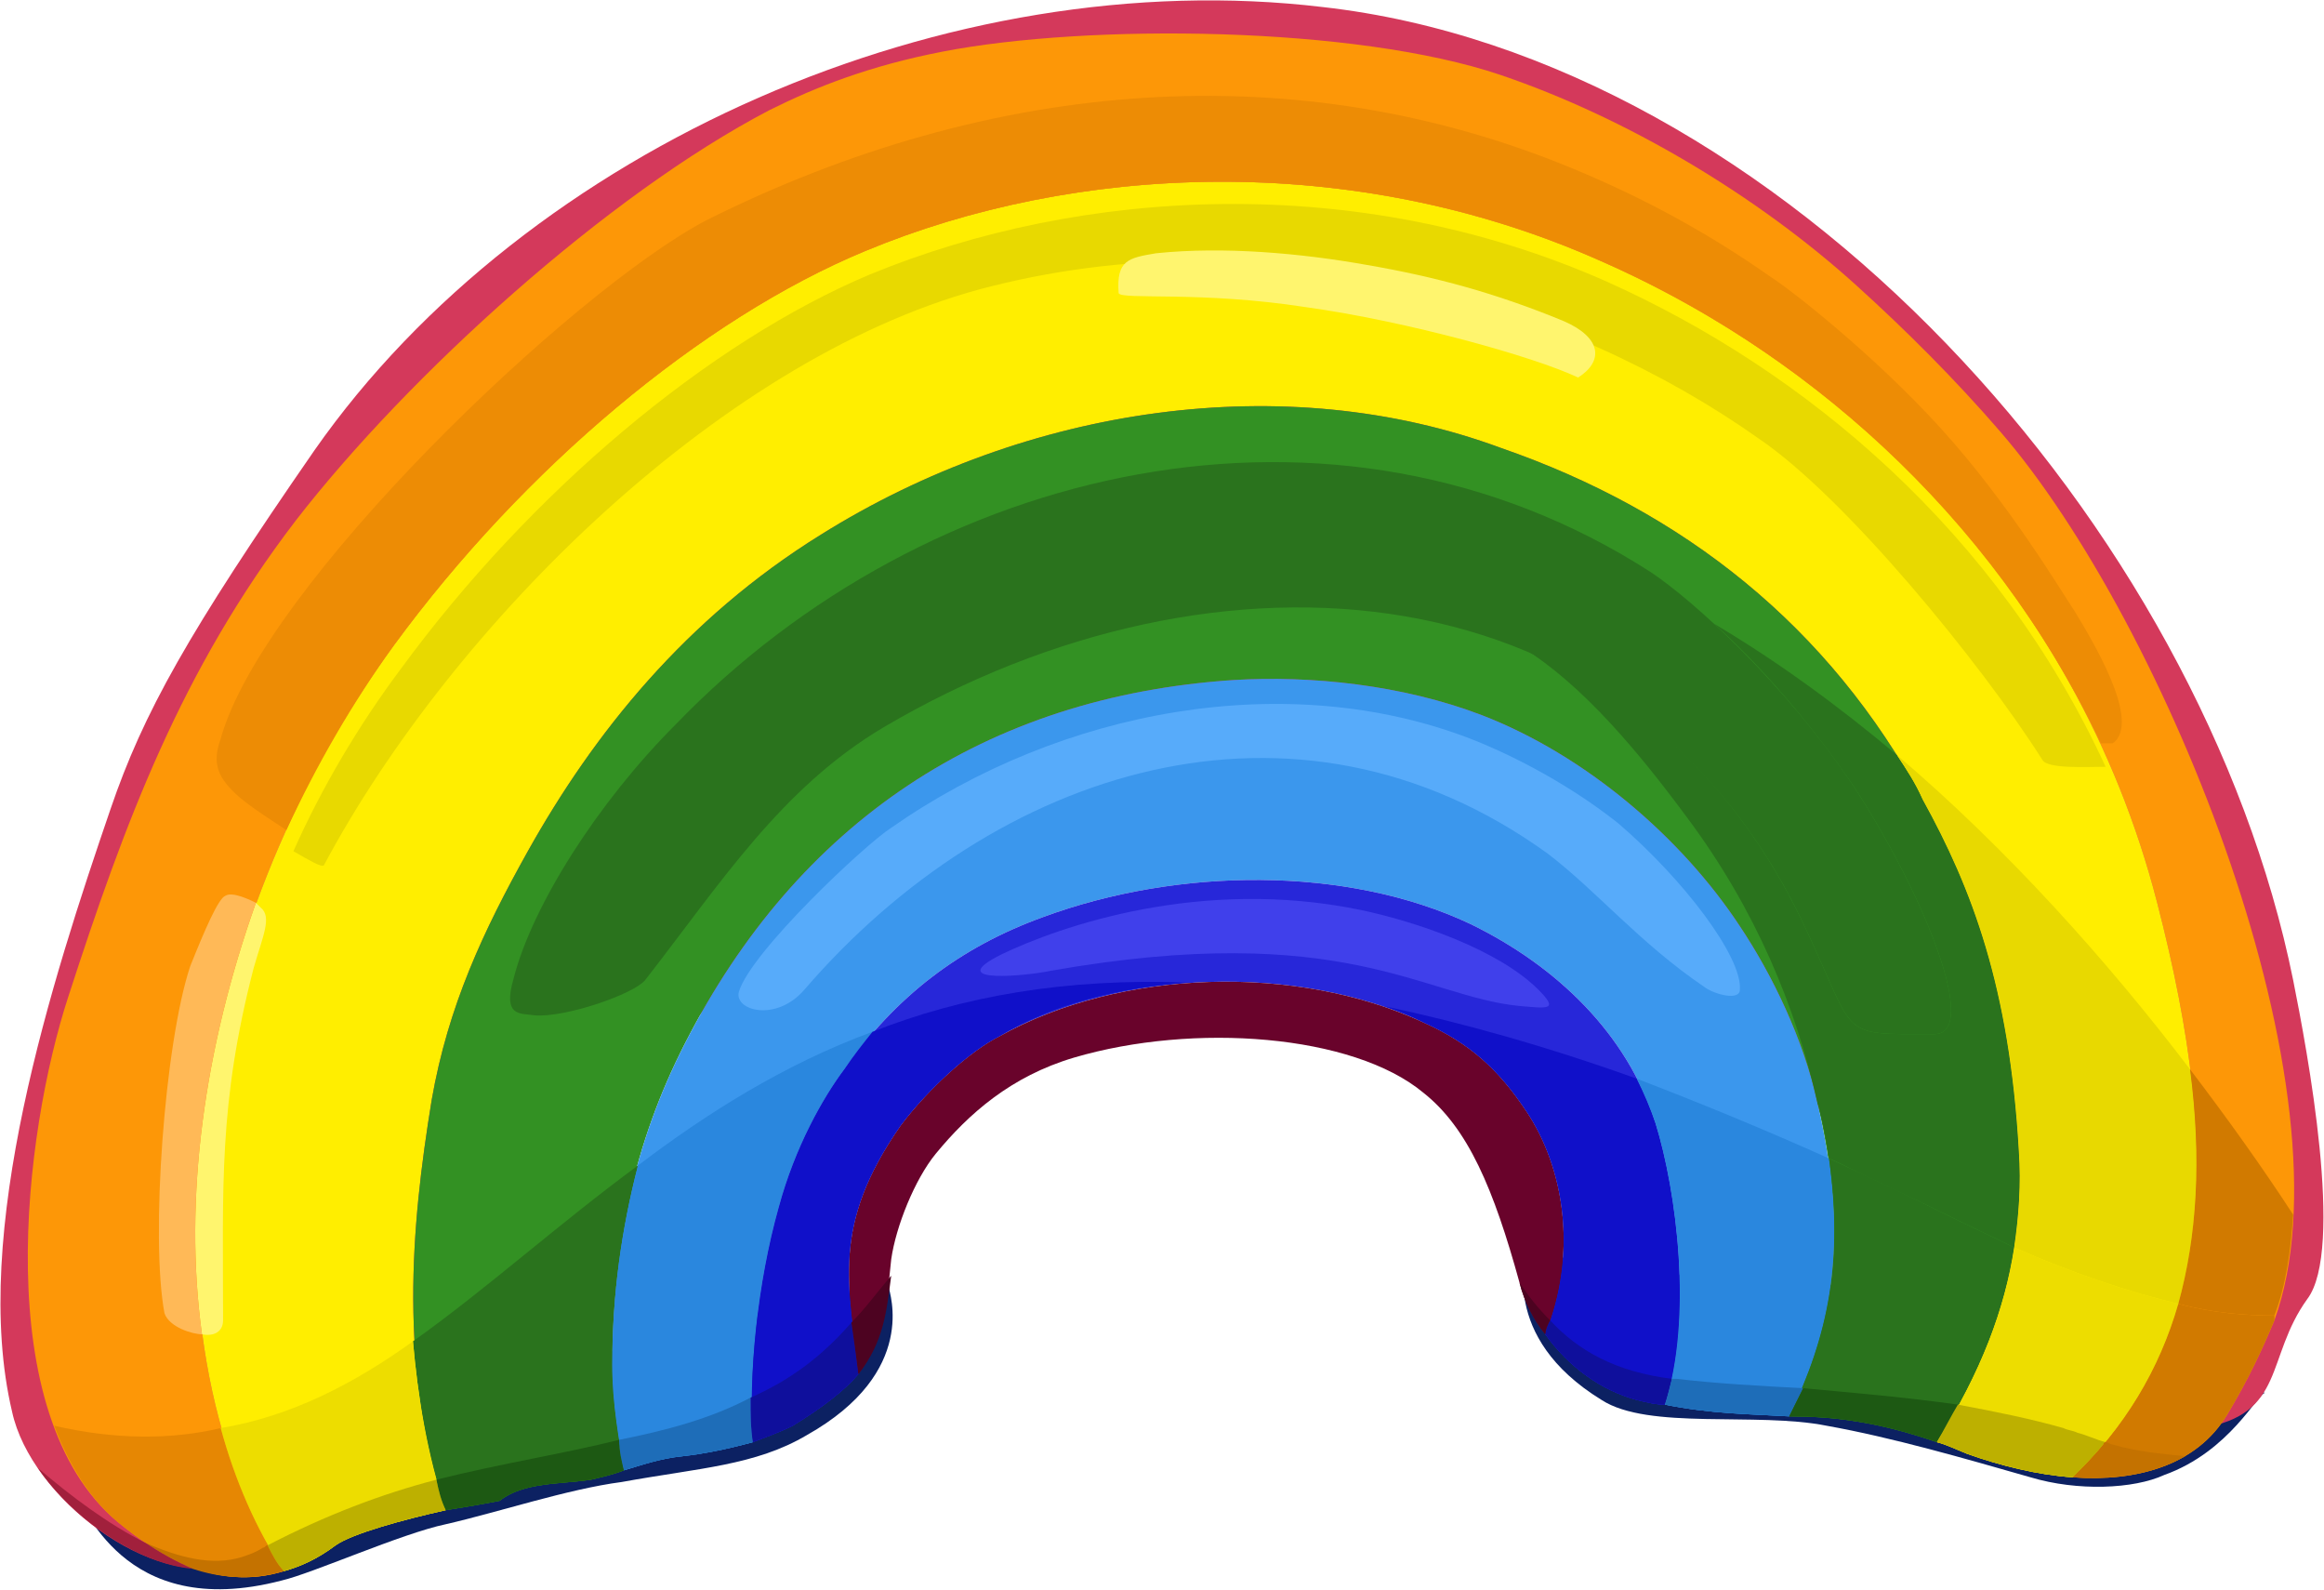
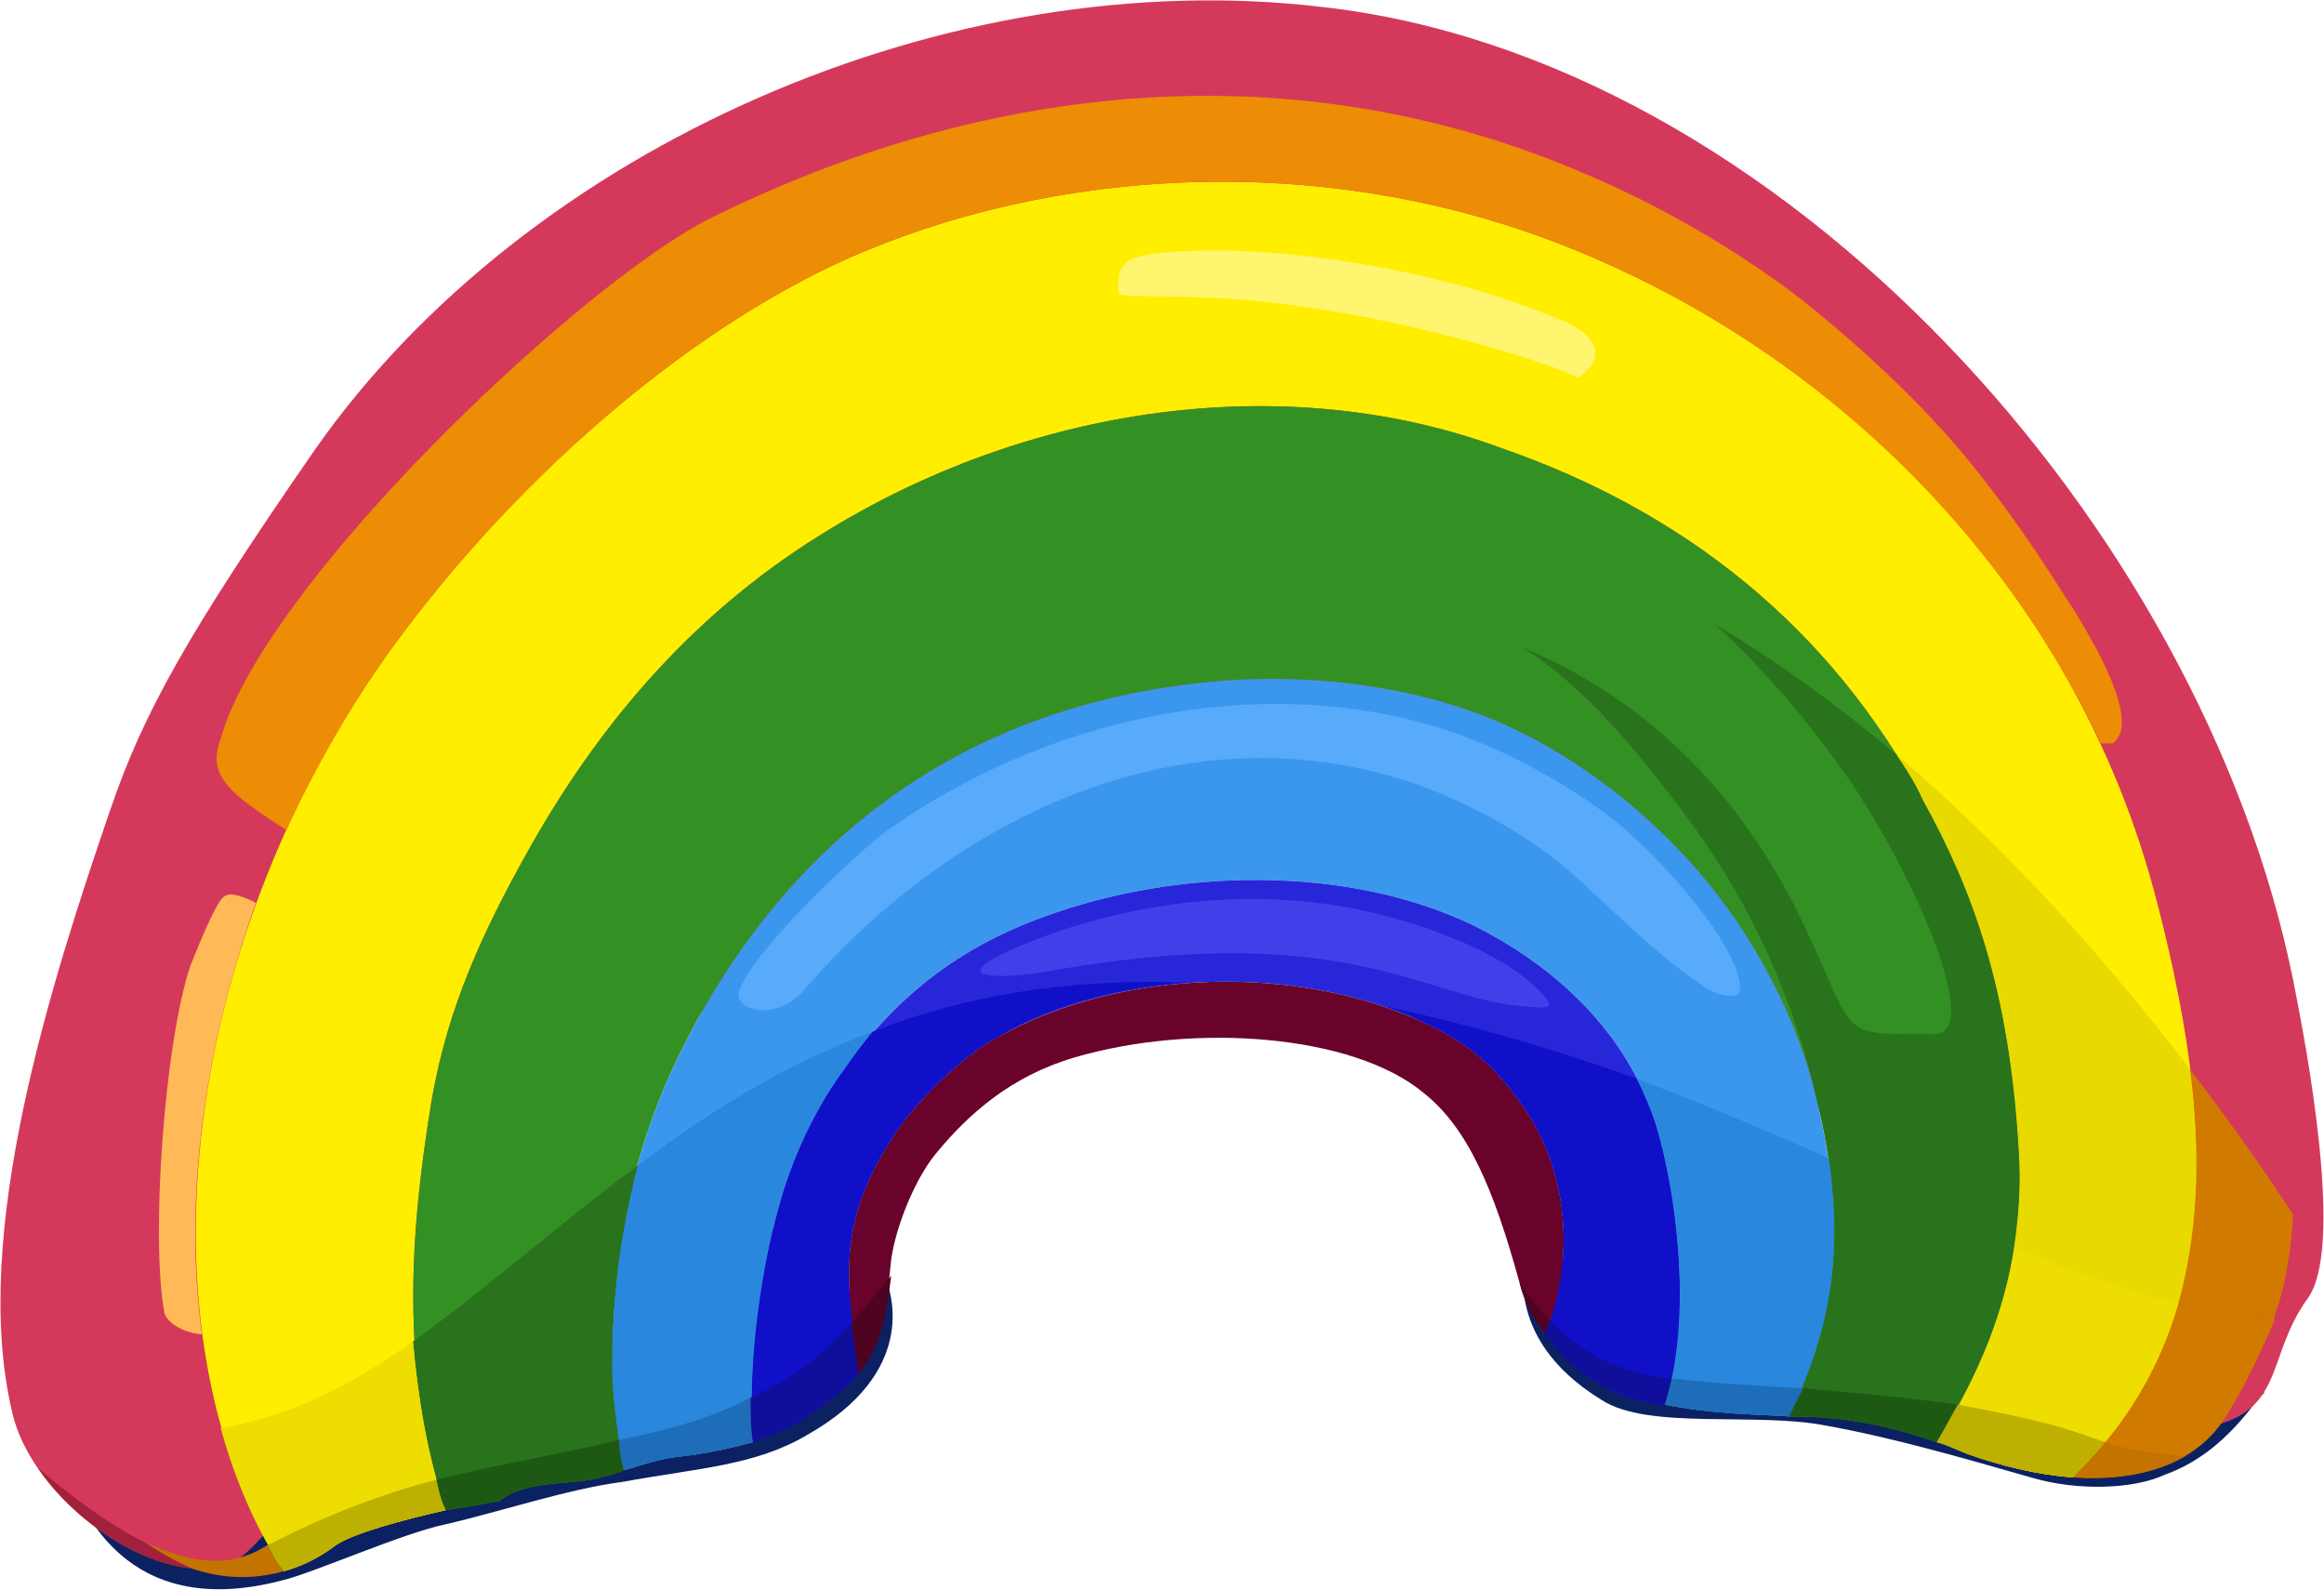
<svg xmlns="http://www.w3.org/2000/svg" width="372.916" height="255.056" viewBox="0 0 991 678" shape-rendering="geometricPrecision" text-rendering="geometricPrecision" image-rendering="optimizeQuality" fill-rule="evenodd" clip-rule="evenodd">
  <defs>
    <style>.fil2{fill:none}.fil0{fill:#0c2162}.fil26{fill:#0f0f9c}.fil14{fill:#1010c9}.fil24{fill:#1d5913}.fil25{fill:#1e6db8}.fil8{fill:#2727d9}.fil10{fill:#2a731d}.fil13{fill:#2a87de}.fil6{fill:#339123}.fil7{fill:#3b97ed}.fil19{fill:#4040eb}.fil27{fill:#4d0321}.fil18{fill:#57abfa}.fil9{fill:#69032b}.fil22{fill:#a1203c}.fil23{fill:#bdb000}.fil21{fill:#c47200}.fil15{fill:#d17a00}.fil1{fill:#d4395b}.fil11{fill:#e68703}.fil17{fill:#e8d900}.fil16{fill:#ed8c05}.fil12{fill:#eddd00}.fil3{fill:#fd9707}.fil20{fill:#ffb957}.fil4{fill:#fe0}.fil5{fill:#fff56e}</style>
  </defs>
  <g id="Слой_x0020_1">
    <path class="fil0" d="M966 594s-35-10-41-12c-31-12-60-14-95-28-11-5-126-11-138-12-5 0-41-10-41-9 0 2-12 37 32 64 20 13 66 5 96 11 28 5 59 14 87 22 20 6 44 5 57-1 28-10 40-35 43-35zM32 639s38-9 45-12c34-12 65-14 103-28 13-5 142-40 154-41 6-1 45-11 45-9s13 36-35 63c-22 13-46 14-79 20-23 3-53 13-75 18-19 4-57 21-70 24-69 18-84-35-88-35z" />
    <path class="fil1" d="M864 588c-58-81-201-283-356-278-177 5-376 344-410 357-33 11-85-28-93-65-18-76 17-184 42-257 14-41 33-75 87-153C225 62 405-16 564 3c196 22 375 222 414 415 6 30 22 115 6 136-18 25-9 49-45 55-55 9-48 16-75-21z" />
    <path class="fil2" d="M970 563c-5 12-11 25-20 40-20 34-71 33-111 17-67-26-91-10-141-23-22-6-44-25-50-50-11-40-22-66-41-81-30-25-98-30-149-15-27 8-45 24-59 41-9 11-17 31-19 45-3 26-1 47-42 71-18 9-33 11-47 13-16 2-27 8-39 10-13 2-29 1-39 9 0 0-57 10-70 19-38 28-71 8-93-10-55-46-40-166-21-224 24-74 48-139 97-203 48-62 133-139 202-175 20-10 43-19 74-25 62-12 176-11 238 10 53 18 109 51 152 90 21 19 42 40 61 62 71 82 152 283 117 379z" />
-     <path class="fil3" d="M121 670c-66-105-42-274 47-395 55-75 131-139 201-168 89-37 207-43 313 4 103 45 203 138 238 274 29 112 23 188-36 245 27 2 53-5 66-27 9-15 15-28 20-40 35-96-46-297-117-379-19-22-40-43-61-62-43-39-99-72-152-90-62-21-176-22-238-10-31 6-54 15-74 25-69 36-154 113-202 175-49 64-73 129-97 203-19 58-34 178 21 224 17 14 42 30 71 21z" />
    <path class="fil4" d="M369 107c-70 29-146 93-201 168-89 121-113 290-47 395 7-2 14-5 22-11 7-5 29-11 47-15-20-61-15-120-6-175 7-40 22-72 41-106 28-50 67-99 125-135 88-55 198-71 290-37 78 27 140 76 180 150 21 38 37 80 41 150 2 41-7 79-35 124 4 1 8 3 13 5 14 5 30 9 45 10 59-57 65-133 36-245-35-136-135-229-238-274-106-47-224-41-313-4z" />
-     <path class="fil5" d="M109 385c-22 62-31 126-23 184 5 1 9-1 9-6 0-57-2-92 13-150 4-14 8-22 3-26l-2-2z" />
    <path class="fil6" d="M350 228c-58 36-97 85-125 135-19 34-34 66-41 106-9 55-14 114 6 175 13-2 23-4 23-4 10-8 26-7 39-9 4-1 9-2 14-4-2-13-5-28-5-45 0-50 9-94 31-137 48-94 128-148 234-155 33-2 72 2 106 15 44 17 85 52 110 90 14 21 27 48 33 75 13 56 8 93-12 134 18 0 37 2 63 11 28-45 37-83 35-124-4-70-20-112-41-150-40-74-102-123-180-150-92-34-202-18-290 37z" />
    <path class="fil7" d="M526 290c-106 7-186 61-234 155-22 43-31 87-31 137 0 17 3 32 5 45 7-2 15-5 25-6 9-1 19-3 30-6-2-29 2-68 11-100 7-26 19-47 28-59 22-31 49-52 85-65 57-21 129-22 182 3 37 18 67 47 79 85 9 29 16 83 4 120 20 4 36 4 53 5 20-41 25-78 12-134-6-27-19-54-33-75-25-38-66-73-110-90-34-13-73-17-106-15z" />
    <path class="fil8" d="M445 391c-36 13-63 34-85 65-9 12-21 33-28 59-9 32-13 71-11 100 5-2 11-4 17-7 13-8 22-15 28-22-4-38-12-63 18-106 12-16 30-32 42-38 52-29 127-31 181-6 20 9 32 20 44 38 16 24 22 60 8 95 10 14 24 24 39 28 4 1 8 2 12 2 12-37 5-91-4-120-12-38-42-67-79-85-53-25-125-24-182-3z" />
    <path class="fil9" d="M426 442c-12 6-30 22-42 38-30 43-22 68-18 106 12-16 12-31 14-49 2-14 10-34 19-45 14-17 32-33 59-41 51-15 119-10 149 15 19 15 30 41 41 81 2 8 6 16 11 22 14-35 8-71-8-95-12-18-24-29-44-38-54-25-129-23-181 6z" />
    <path class="fil10" d="M272 497c-34 25-65 53-96 75 2 23 6 48 14 72 13-2 23-4 23-4 10-8 26-7 39-9 4-1 9-2 14-4-2-13-5-28-5-45 0-30 4-58 11-85z" />
-     <path class="fil11" d="M121 670c-12-18-21-39-27-61-21 5-45 5-71-1 6 16 15 31 27 41 17 14 42 30 71 21z" />
    <path class="fil12" d="M94 609c6 22 15 43 27 61 7-2 14-5 22-11 7-5 29-11 47-15-8-24-12-49-14-72-25 18-52 32-82 37z" />
-     <path class="fil13" d="M261 582c0 17 3 32 5 45 7-2 15-5 25-6 9-1 19-3 30-6-2-29 2-68 11-100 7-26 19-47 28-59 4-6 8-11 12-16-38 14-71 35-100 57-7 27-11 55-11 85z" />
+     <path class="fil13" d="M261 582c0 17 3 32 5 45 7-2 15-5 25-6 9-1 19-3 30-6-2-29 2-68 11-100 7-26 19-47 28-59 4-6 8-11 12-16-38 14-71 35-100 57-7 27-11 55-11 85" />
    <path class="fil14" d="M332 515c-9 32-13 71-11 100 5-2 11-4 17-7 13-8 22-15 28-22-4-38-12-63 18-106 12-16 30-32 42-38 23-14 52-21 81-23-53-2-97 6-135 21-4 5-8 10-12 16-9 12-21 33-28 59zM651 474c16 24 22 60 8 95 10 14 24 24 39 28 4 1 8 2 12 2 12-37 5-91-4-120-2-6-5-13-8-19-39-14-75-24-108-31 6 2 11 4 17 7 20 9 32 20 44 38z" />
    <path class="fil13" d="M706 479c9 29 16 83 4 120 20 4 36 4 53 5 17-35 23-67 17-110-29-13-56-24-82-34 3 6 6 13 8 19z" />
    <path class="fil10" d="M780 494c6 43 0 75-17 110 18 0 37 2 63 11 19-30 29-57 33-83-10-5-21-10-33-16-16-8-31-15-46-22z" />
    <path class="fil12" d="M859 532c-4 26-14 53-33 83 4 1 8 3 13 5 14 5 30 9 45 10 22-21 37-46 45-74-21-5-45-13-70-24z" />
    <path class="fil15" d="M929 556c-8 28-23 53-45 74 27 2 53-5 66-27 9-15 15-28 20-40v-2c-12 0-26-1-41-5z" />
    <path class="fil16" d="M301 94c-57 30-189 156-207 221-4 11-1 17 8 25 6 5 14 10 20 14 13-28 28-54 46-79 55-75 131-139 201-168 89-37 207-43 313 4 85 37 167 107 214 206h5c13-9-10-46-16-56-6-9-28-46-57-78s-65-60-73-65c-27-19-55-34-84-46-118-49-248-39-370 22z" />
-     <path class="fil17" d="M371 117c-69 29-145 93-200 168-18 24-34 51-46 78 7 4 12 7 13 6 55-103 172-219 285-247 124-31 248 9 327 65 37 25 95 96 121 137 2 4 19 3 27 3-46-100-128-169-213-207-106-47-224-40-314-3z" />
-     <path class="fil10" d="M219 417c8-31 36-75 69-108 107-111 281-152 416-65 18 12 57 47 87 92 31 48 53 105 34 105-41 0-33 2-54-43-73-160-253-171-394-88-44 26-70 67-102 108-5 6-34 16-47 15-6-1-14 1-9-16z" />
    <path class="fil18" d="M315 423c5-17 54-63 65-70 73-51 169-68 247-38 13 5 39 17 63 36 28 24 53 57 52 71 0 5-11 2-15-1-28-19-46-41-67-57-108-78-236-36-317 58-12 14-30 9-28 1z" />
    <path class="fil19" d="M427 407c25-12 85-33 153-19 24 5 59 17 76 34 9 9 4 8-8 7-41-4-75-37-200-15-9 2-47 6-21-7z" />
    <path class="fil20" d="M70 560c2 6 12 9 16 9-8-58 1-122 23-184-2-1-10-5-13-3-3 1-9 15-15 30-11 33-17 116-11 148z" />
    <path class="fil10" d="M775 470c0 1 1 2 1 4 2 7 3 14 4 20 7 3 14 7 21 10 8 4 17 8 25 12 12 6 23 11 33 16 2-14 3-27 2-41-4-70-20-112-41-150-3-7-7-13-11-19-25-21-51-40-78-56 19 17 41 42 60 70 31 48 53 105 34 105-41 0-33 2-54-43-28-61-71-101-122-122 26 16 50 45 70 72 30 40 47 82 56 122z" />
    <path class="fil17" d="M820 341c21 38 37 80 41 150 1 14 0 27-2 41 25 11 49 19 70 24 8-29 10-62 5-100-35-46-78-94-125-134 4 6 8 12 11 19z" />
    <path class="fil15" d="M934 456c5 38 3 71-5 100 15 4 29 5 41 5 5-13 7-28 8-43-13-20-28-41-44-62z" />
    <path class="fil21" d="M121 670c-3-3-5-7-7-11-1 0-1 1-2 1-3 2-6 3-9 4-13 4-27 0-41-6 6 4 13 8 20 11 12 4 25 5 39 1z" />
    <path class="fil22" d="M82 669c-7-3-14-7-20-11-16-8-32-20-46-32 15 22 43 41 66 43z" />
    <path class="fil23" d="M186 631c-23 6-47 15-72 28 2 4 4 8 7 11 7-2 14-5 22-11 7-5 29-11 47-15-2-4-3-8-4-13z" />
    <path class="fil24" d="M186 631c1 5 2 9 4 13 13-2 23-4 23-4 10-8 26-7 39-9 4-1 9-2 14-4-1-4-2-8-2-13-24 6-50 10-78 17z" />
    <path class="fil25" d="M264 614c0 5 1 9 2 13 7-2 15-5 25-6 9-1 19-3 30-6-1-6-1-12-1-19-17 9-36 14-56 18z" />
    <path class="fil26" d="M320 596c0 7 0 13 1 19 5-2 11-4 17-7 13-8 22-15 28-22-1-8-2-15-3-22-13 15-27 25-43 32z" />
    <path class="fil27" d="M363 564c1 7 2 14 3 22 11-14 12-27 14-42-6 7-11 14-17 20z" />
    <path class="fil26" d="M659 569c10 14 24 24 39 28 4 1 8 2 12 2 1-3 2-7 3-11-24-3-40-12-52-25-1 2-2 4-2 6z" />
    <path class="fil27" d="M659 569c0-2 1-4 2-6-5-5-9-10-13-16 2 8 6 16 11 22z" />
    <path class="fil25" d="M713 588c-1 4-2 8-3 11 20 4 36 4 53 5l6-12c-19-1-37-2-54-4h-2z" />
    <path class="fil24" d="M769 592l-6 12c18 0 37 2 63 11 3-5 6-11 9-16-21-3-44-5-66-7z" />
    <path class="fil23" d="M835 599c-3 5-6 11-9 16 4 1 8 3 13 5 14 5 30 9 45 10 4-4 9-9 13-14 0 0 0-1 1-1-4-1-8-3-12-4-2-1-4-1-6-2-14-4-29-7-45-10z" />
    <path class="fil21" d="M897 616c-4 5-9 10-13 14 17 1 34-1 48-9-10-1-21-2-31-5-1 0-2-1-3-1s-1 1-1 1z" />
    <path class="fil5" d="M477 125c1 3 35-1 80 6 43 6 97 21 116 30 11-7 10-17-6-24-29-12-55-19-84-24-28-5-61-8-90-5-12 2-17 3-16 17z" />
  </g>
</svg>